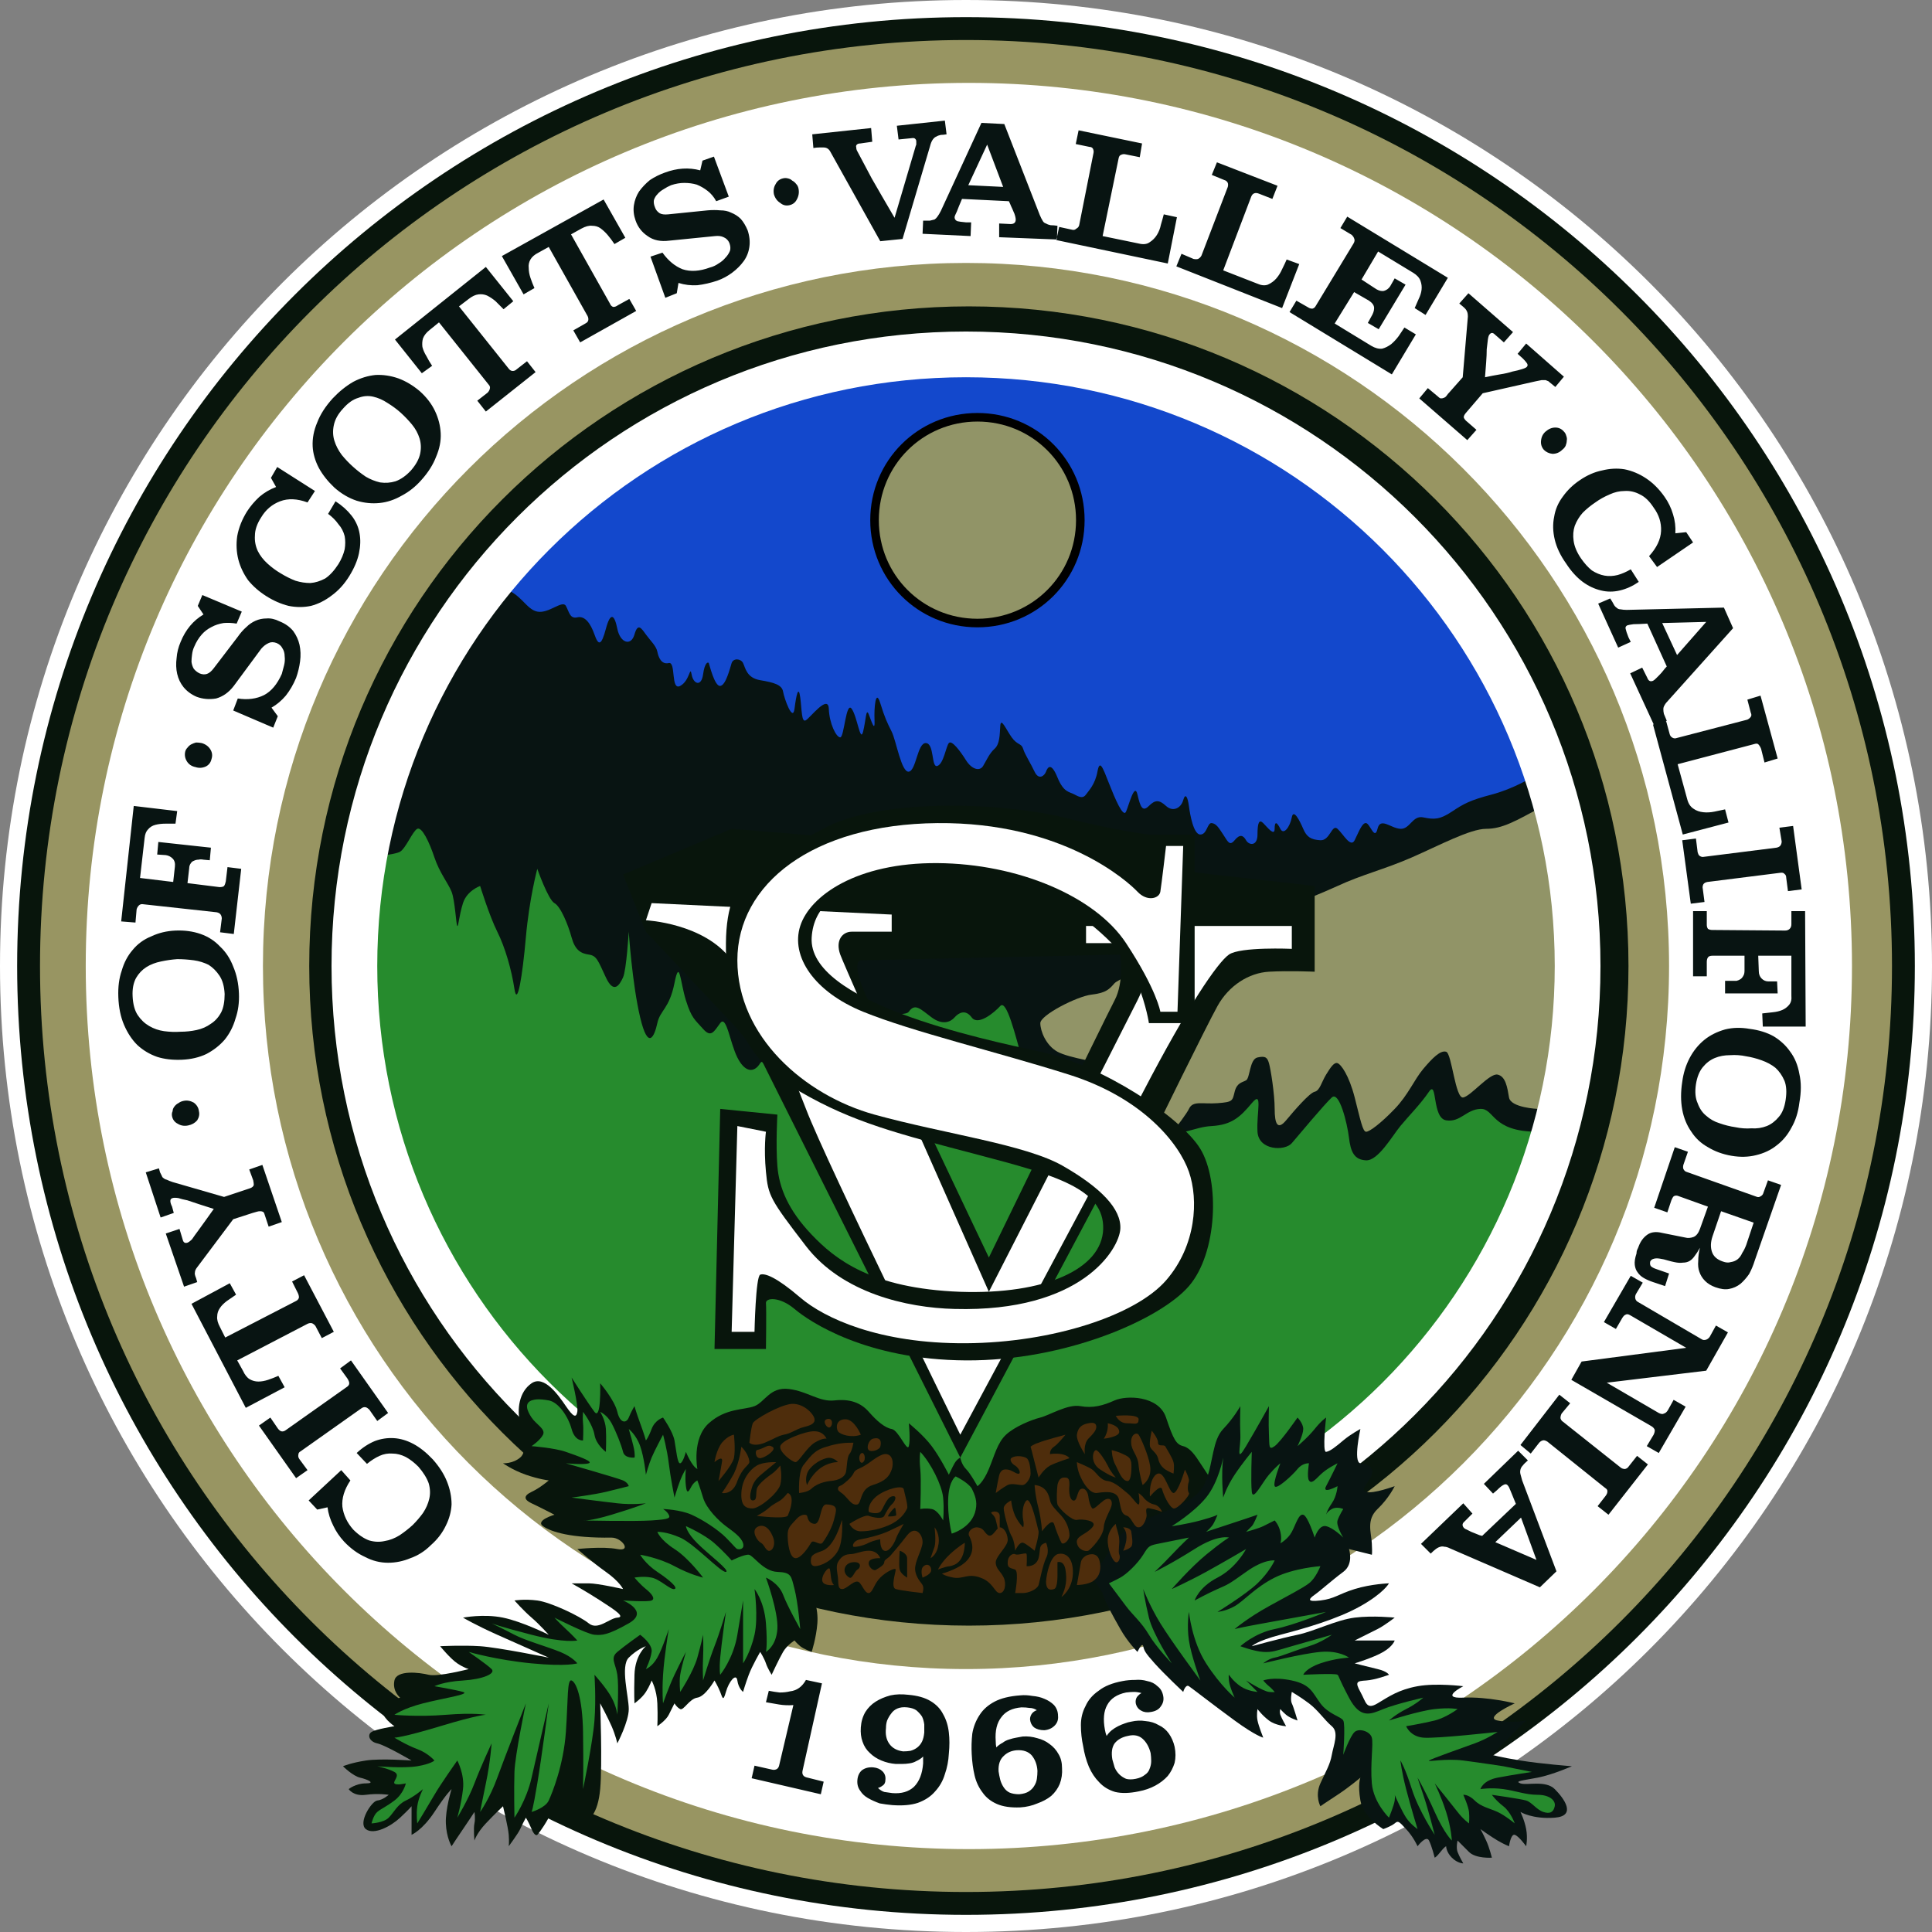
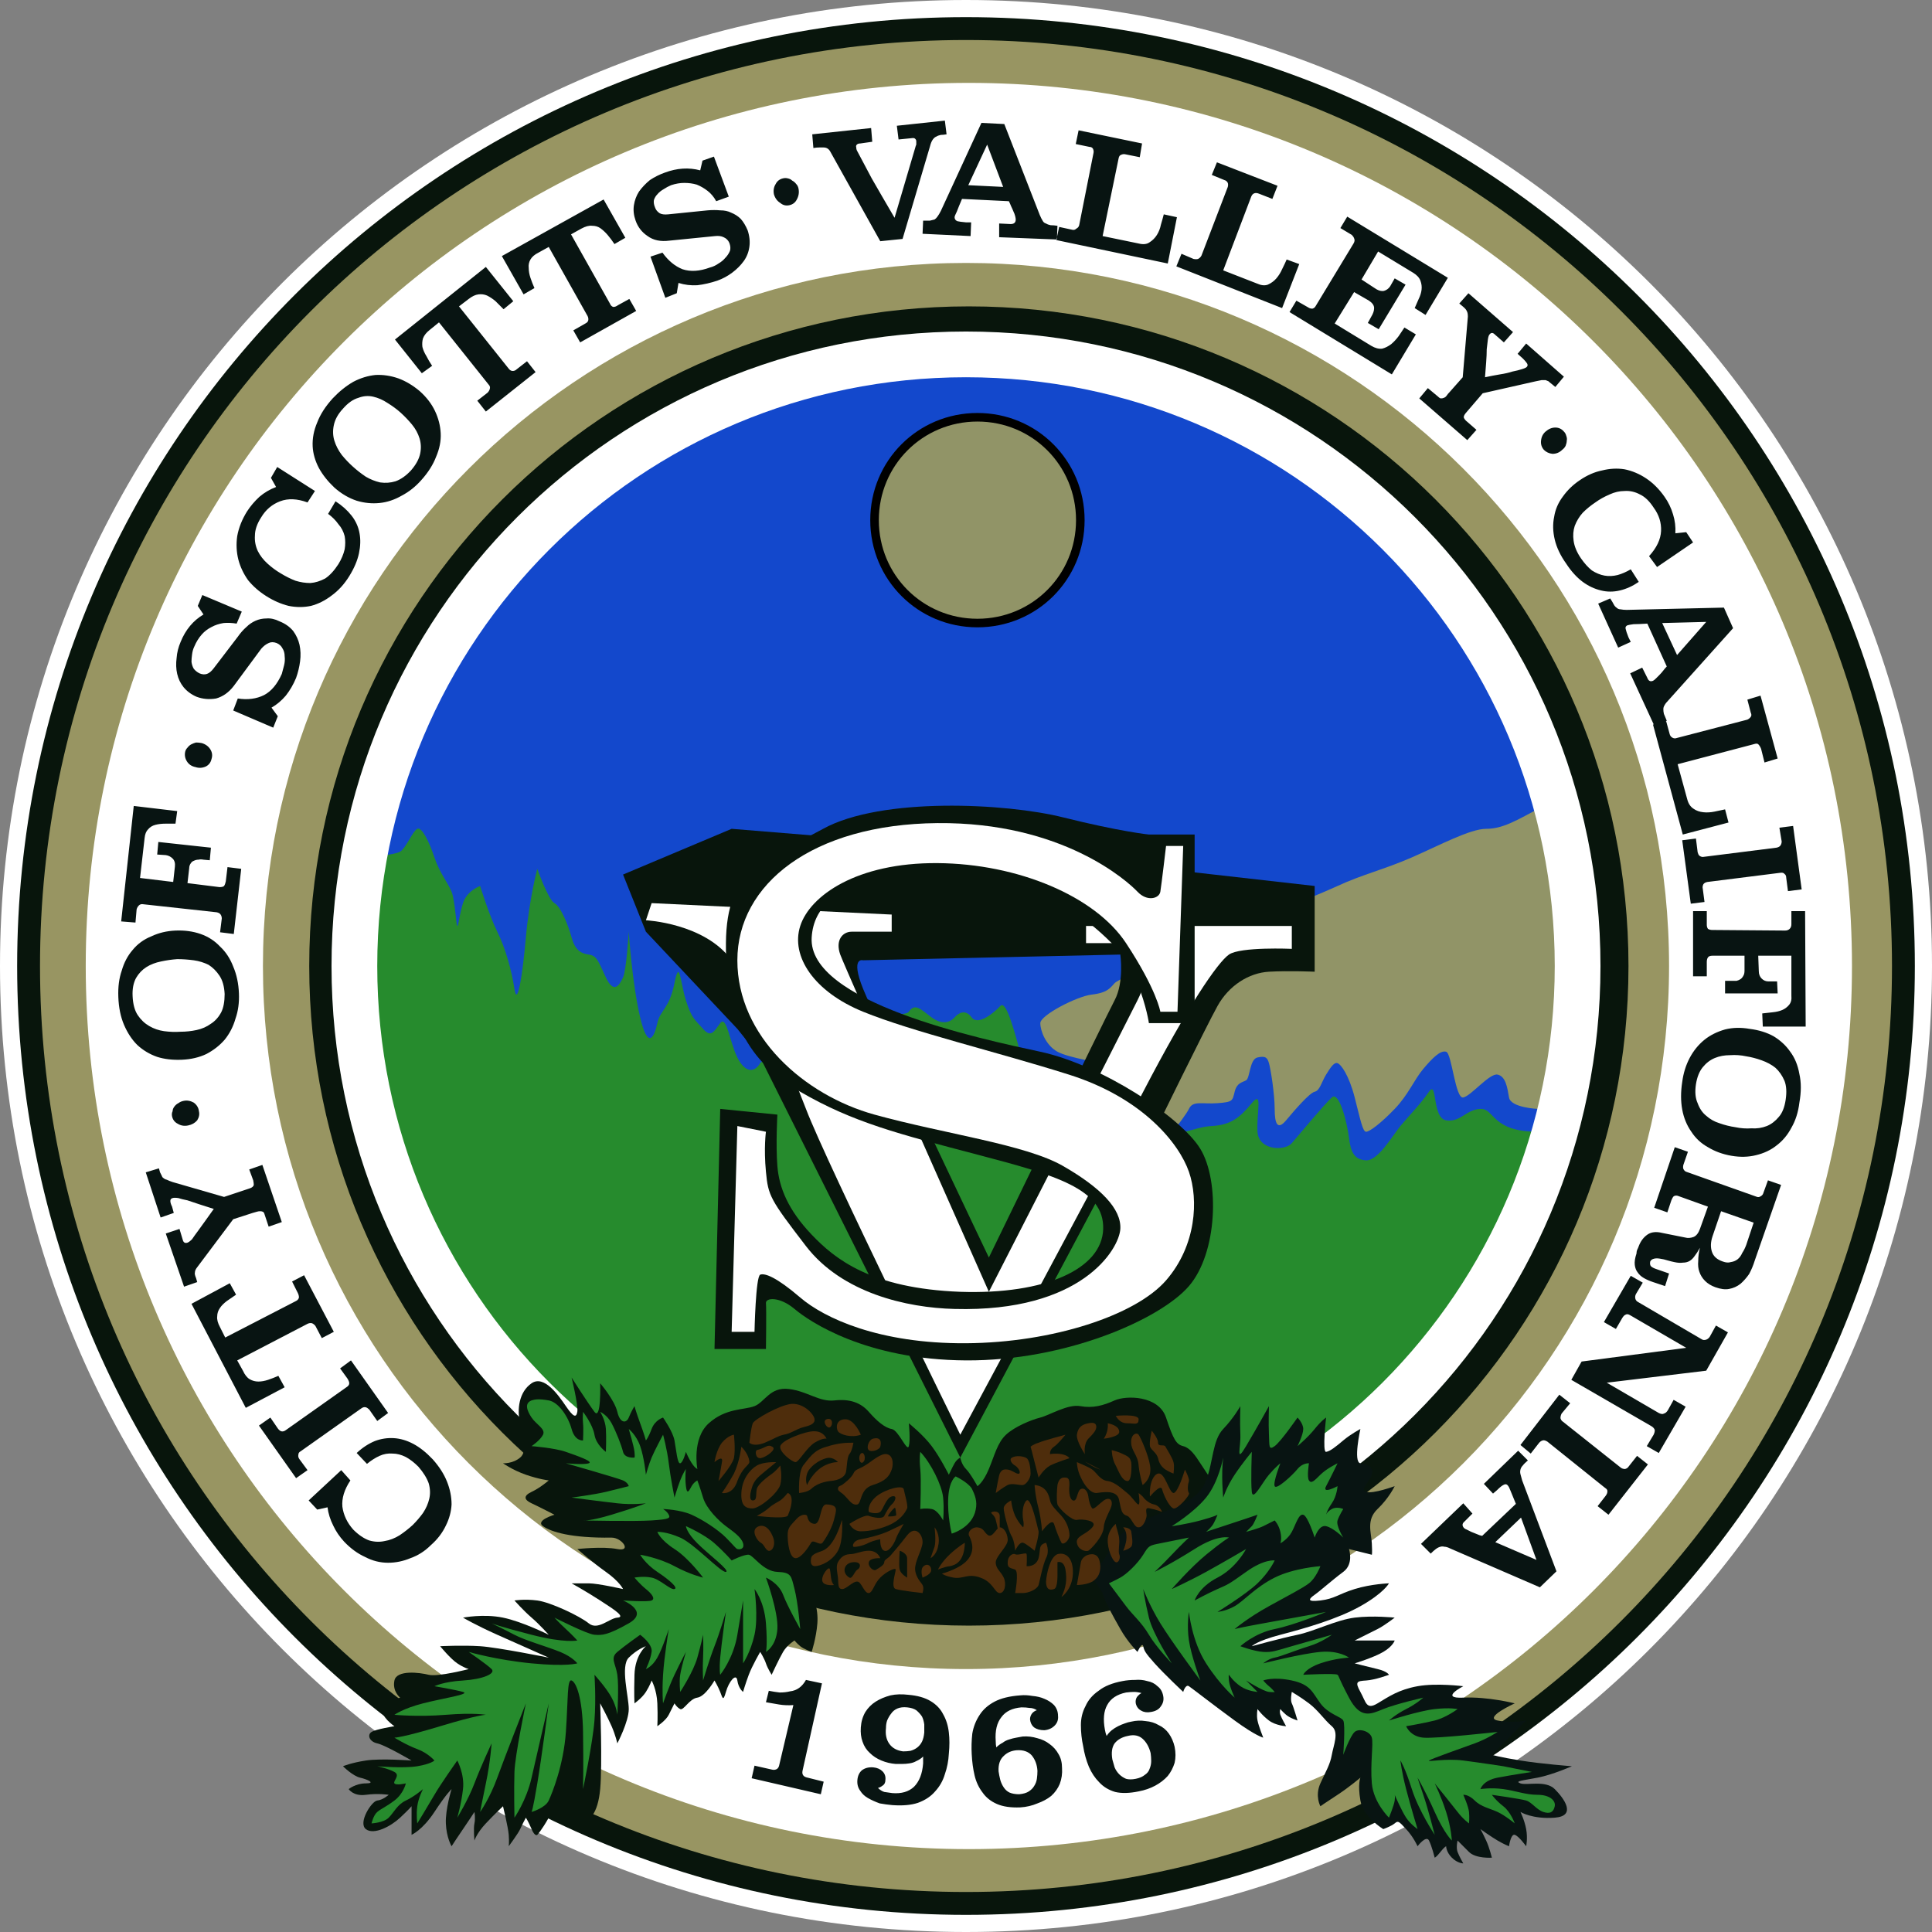
<svg xmlns="http://www.w3.org/2000/svg" width="600" height="600" version="1.2" viewBox="0 0 338 338">
  <rect x="0" y="0" width="338" height="338" fill="#808080" stroke="none" />
  <style>.s1{fill:#081412}.s3{fill:#268b2d}.s4{fill:#fff}.s5{fill:#08150c}.s8{fill:#4e2d0c}</style>
  <g id="Folder 4">
    <path id="Shape 2" d="M168 275c-58.6 0-106-47.4-106-106S109.4 63 168 63s106 47.4 106 106-47.4 106-106 106z" style="fill:#1348cc" />
-     <path id="Shape 3" d="M88 103c3.1.7 4 3.6 6 4 2 .4 4.4-2.1 5-1 .6 1.1.7 2.3 2 2 1.3-.3 2.3 1 3 3 .7 2 1.2 2 2-1s1.5-2.5 2 0 2.4 3.1 3 1c.6-2.1 1.2-1.1 2 0s1.8 2 2 3c.2 1 .7 2.3 2 2 1.3-.3.3 4.9 2 4 1.7-.9 1.7-3.7 2-2 .3 1.7 1.7 2.2 2 0 .3-2.2.9-2.2 1-2 .1.2 1 4.1 2 4 1-.1 1.7-3.1 2-4 .3-.9 1.6-.8 2 0 .4.8.6 2.6 3 3 2.4.4 3.8.8 4 2 .2 1.2 1.7 5.4 2 3 .3-2.4.7-4.2 1-2 .3 2.2.2 4.5 1 4s3.9-4.6 4-2c.1 2.6 1.3 5 2 5s1-6.4 2-5c1 1.4 1.5 6 2 4s.5-4.3 1-3c.5 1.3 1.1 3.2 1 1-.1-2.2.2-5.6 1-3 .8 2.6 1.2 3.4 2 5s1.7 7.2 3 7c1.3-.2 1.5-5.1 3-5 1.5.1.9 4.4 2 4 1.1-.4 1.5-3.4 2-4 .5-.6 2 1.4 3 3s2.4 2 3 1c.6-1 1.1-2.2 2-3 .9-.8.9-2.4 1-4 .1-1.6 1 .6 2 2s1.7 1 2 2c.3 1 1.3 2.5 2 4s1.7.8 2 0c.3-.8.9-1.7 2 1s2.1 2.5 3 3c.9.5 1.5.7 2 0s1.6-1.8 2-4c.4-2.2.9-.8 2 2s2.5 6.1 3 5c.5-1.1 1.5-5.2 2-3s.9 3.1 2 2 1.8-1.1 3 0 2.6.4 3-1c.4-1.4.8-.5 1 1 .2 1.5.8 5 2 5s1.2-2.1 2-2c.8.1 1.2.8 2 2s1.1 2.1 2 1c.9-1.1 1.5-.9 2 0s2 1.1 2-1 .3-2.7 1-2c.7.7 2 2.4 2 1s.4-1.2 1 0 1.7-.4 2-2c.3-1.6 1.4.6 2 2 .6 1.4 1.3 1.9 3 2 1.7.1 2-2.9 3-2 1 .9 2.3 3.4 3 2 .7-1.4 1.3-3.1 2-3 .7.1 1.5 3.1 2 1s2.3-.1 4 0c1.7.1 2.1-2.4 4-2 1.9.4 2.9.4 5-1s3.2-2 7-3 7-3 7-3 82.2 141.9-95 154C-4.2 302.1 51.2 95 88 103z" class="s1" />
    <path id="Shape 6" d="M284 176c.8 21.1-15 18-15 18s-4.7-.2-5-2c-.3-1.8-.6-3.7-2-4-1.4-.3-4.6 3.7-6 4-1.4.3-2-7.7-3-8-1-.3-2.4 1.1-4 3s-2.6 4.5-5 7-4.4 4-5 4c-.6 0-1-2.1-2-6s-2.4-5.8-3-6c-.6-.2-1.2.7-2 2s-1.1 2.8-2 3c-.9.2-3.5 3.2-5 5-1.5 1.8-2 .6-2-2s-.7-7-1-8c-.3-1-.6-1.3-2-1-1.4.3-1.3 3.6-2 4-.7.4-1.6.4-2 2-.4 1.6-.3 1.8-3 2-2.7.2-4.3-.5-5 1-.7 1.5-6 8-6 8l-8-8-1-8s-6-.9-8-2-3-3.6-3-5 6.4-4.7 9-5c2.6-.3 3.1-1 4-2 .9-1 17-8 17-8s17.7-7 22-9c4.3-2 8.2-2.9 13-5 4.8-2.1 10.2-5 13-5 2.8 0 5.1-1.3 10-4s13.2 13.9 14 35z" style="fill:#919467" />
    <path id="Shape 5" d="M293 233c-6.3 42.9-60 67.1-123 73-63 5.9-107.9-53.4-121-91-13.1-37.6 15-65 15-65s5-.4 6-1 2.2-3.6 3-4c.8-.4 2.1 2.3 3 5 .9 2.7 2.4 4.5 3 6 .6 1.5.8 5.8 1 6 .2.2.3-1.8 1-4s3-3 3-3 1.6 5.2 3 8 2.5 6.7 3 10 1.4-2.2 2-9c.6-6.8 2-12 2-12s1.9 5.4 3 6c1.1.6 2.4 3.8 3 6 .6 2.2 1.6 2.8 3 3 1.4.2 1.6 1 3 4s2.4 1.3 3 0c.6-1.3 1-8 1-8s.6 9.1 2 15 2.5 3.3 3 1 2.1-2.5 3-7c.9-4.5 1-.2 2 3s1.6 3.4 3 5 1.9.5 3-1 1.7 3.4 3 6 2.9 2.8 4 1c1.1-1.8 5.4 7.1 12 15s-2.3-9.7-2-18c.3-8.3 14.9-4.4 16-6 1.1-1.6 2.1-.4 4 1s3.3.8 4 0c.7-.8 1.9-1.5 3 0s3.9-.8 5-2 2.6 4.9 4 10 9.3 13.2 19 13c9.7-.2 10.5-1.8 14-2 3.5-.2 5-1.6 7-4s.8 1.7 1 5c.2 3.3 4.8 3.4 6 2 1.2-1.4 5.7-6.8 7-8 1.3-1.2 2.7 4.5 3 7 .3 2.5.9 3.9 3 4 2.1.1 4.6-4.3 6-6 1.4-1.7 3.5-3.8 5-6s.5 4.6 3 5c2.5.4 3.5-1.9 6-2 2.5-.1 1.9 4 10 4s30.3-7.9 24 35z" class="s3" />
    <path id="Shape 1 copy 3" fill-rule="evenodd" d="M169 338C75.5 338 0 262.5 0 169S75.5 0 169 0s169 75.5 169 169-75.5 169-169 169zm103-169c0-57-46-103-103-103S66 112 66 169s46 103 103 103 103-46 103-103z" class="s4" />
    <path id="Shape 12" d="M122 257s-1-5.3 2-8 6.2-2.3 8-3c1.8-.7 2.7-3.4 6-3 3.3.4 5.3 2.3 8 2 2.7-.3 4.6.4 6 2 1.4 1.6 2.8 2.8 4 3 1.2.2 2.7 4.1 3 3 .3-1.1 0-4 0-4s2.5 2 4 4 3 5 3 5 .6-1.3 1-2 1-1 1-1 .2 1.2 1 2 2 3 2 3 1-.6 2-3 1.5-4.6 3-6c1.5-1.4 4.4-2.6 6-3 1.6-.4 4.8-2.4 7-2 2.2.4 4-.1 6-1s7.7-.9 9 3c1.3 3.9 1.8 4.7 3 5 1.2.3 2.1 1.6 3 3 .9 1.4 2 3 2 3s-1.3 2.4-3 4-2.9 2.6-4 3c-1.1.4-2.7 1.3-4 3-1.3 1.7-4.6 5.3-6 6-1.4.7-1.5.8-2 3s-1 6-1 6-14.8 5.6-29 4c-14.2-1.6-25.7.9-33-9-7.3-9.9-8-22-8-22z" class="s5" />
    <path id="Shape 1" fill-rule="evenodd" d="M169 335C77.2 335 3 260.8 3 169S77.2 3 169 3s166 74.2 166 166-74.2 166-166 166zm111-166c0-61.4-49.6-111-111-111S58 107.6 58 169s49.6 111 111 111 111-49.6 111-111z" class="s5" />
    <path id="Shape 1 copy" fill-rule="evenodd" d="M169 331C79.4 331 7 258.6 7 169S79.4 7 169 7s162 72.4 162 162-72.4 162-162 162zm115.9-162c0-63.8-51.6-115.4-115.4-115.4-63.8 0-115.4 51.6-115.4 115.4 0 63.8 51.6 115.4 115.4 115.4 63.8 0 115.4-51.6 115.4-115.4z" style="fill:#989562" />
    <path id="Shape 1 copy 2" fill-rule="evenodd" d="M169.5 323.5C84.1 323.5 15 254.4 15 169S84.1 14.5 169.5 14.5 324 83.6 324 169s-69.1 154.5-154.5 154.5zM292 169c0-68-55-123-123-123S46 101 46 169s55 123 123 123 123-55 123-123z" class="s4" />
    <path id="Shape 4" d="M171 109c-10 0-18-8-18-18s8-18 18-18 18 8 18 18-8 18-18 18z" style="fill:#919467;stroke:#000;stroke-width:1.5" />
    <g id="Folder 3">
      <path id="Shape 13" d="M211 259c1.3-3.4 1.1-7 3-9s3-4 3-4-.1 2.8 0 5-.9 5.2 1 2 4-7 4-7-.1 3.1 0 5-.1 2.8 1 2c1.1-.8 4-5 4-5s1 1 1 2-1 3-1 3 1.8-1.5 3-3 2-2 2-2-.7 6.1 0 6c.7-.1 1.7-.9 3-2s3-2 3-2-1.3 5.8 0 6c1.3.2 2.4.7 2 2-.4 1.3-2.2 2.6-1 3 1.2.4 5-1 5-1s-1 2.1-3 4-1.1 4.1-1 6c.1 1.9 0 2 0 2l-4-1s.9 2.6-1 4-4 3.3-5 4c-1 .7-1.5 1.3 1 1 2.5-.3 3.1-1.1 6-2 2.9-.9 6-1 6-1s-.9 1.7-5 4-9.8 3.9-14 5c-4.2 1.1-5 2-5 2s5.1-1.4 8-2c2.9-.6 6.8-2.6 10-3 3.2-.4 7 0 7 0s-1.8 1.4-3 2l-4 2h7s-.3 1-2 2-5 2-5 2 2.3.6 4 1c1.7.4 2 1 2 1s-2.4.9-4 1c-1.6.1-2 .2-1 2s1 3.2 3 2c2-1.2 3.7-2.4 7-3 3.3-.6 8 0 8 0s-4.3 2.2 0 2c4.3-.2 9 1 9 1s-5.5 2.5-3 3 5 0 5 0l-4 4-2 2s1.3.4 5 1 9 1 9 1-3.4 1.5-6 2-4.1.6-3 1c1.1.4 4.4-.6 6 1 1.6 1.6 3.9 4.7 0 5-3.9.3-6-1-6-1s.7 1.4 1 3c.3 1.6 0 3 0 3s-1.3-1.8-2-2c-.7-.2-1 2-1 2s-.8-.3-2-1-3-2-3-2 .4.7 1 2 1 3 1 3-2.8.2-4-1l-2-2s-.3 1.2 0 2 1 2 1 2-1 0-2-1-1-2-1-2-.3.1-1 1-1 1-1 1-.5-2-1-3-2 1-2 1-.7-1.6-2-3-1.4-1.5-2-1c-.6.5-2 1-2 1s-3.5-2.1-4-5 0-4 0-4-2 1.7-4 3-3 2-3 2-1-1.8 0-4 1.7-3.3 2-5c.3-1.7 1.3-3.9 0-5s-2.4-2.8-4-4c-1.6-1.2-3-2-3-2s-.3 1.4 0 2c.3.6 1 3 1 3s-1.3-.4-2-1-1-1-1-1-.2.4 0 1 1 2 1 2-1.8-.1-3-1-2-2-2-2-.2 1 0 2 1 3 1 3-1.3-.3-5-3-7.4-5.6-8-6c-.6-.4-1 1-1 1s-3.3-3.1-5-5c-1.7-1.9-1.8-2.2-2-3-.2-.8-1 1-1 1s-1.7-1.7-3-4-2.7-4.8-3-6c-.3-1.2-3.4-3.6-1-5s1.4-5.2 8-8 9.7-3.6 11-7z" class="s1" />
      <path id="Shape 11" d="M95 267c-1.4-1 2-2 2-2s-2.7-1.4-4-2c-1.3-.6-1.5-1.3 0-2s3-2 3-2-1.7-.2-4-1-4-2-4-2 1.7.1 3-1 .6-3.6 0-6-.2-5.5 2-7 4.7 2.1 6 4c1.3 1.9 1.8 2.1 2 1 .2-1.1-1-6-1-6s2.8 4.4 4 6c1.2 1.6 1-5 1-5s2.5 2.9 3 5 1.6 2 2 1c.4-1 1-2 1-2s.3 1.1 1 3 1 3 1 3 .4-.4 1-2 2-2 2-2 1.7 2.4 2 4c.3 1.6.5 4.1 1 4 .5-.1 1-2 1-2s1 2.5 2 3 1.7 1 3 4 1.9 4 3 5 1.6 1.3 3 4 5.6 3.8 7 4c1.4.2 1.7 1.2 3 3s2.2 4.4 2 7c-.2 2.6-1 5-1 5s-1.4-.5-2-1c-.6-.5-1-1-1-1s-1.3.8-2 2-2 4-2 4-.7-1.1-1-2c-.3-.9-1-2-1-2s-1.4 2.4-2 4c-.6 1.6-1 3-1 3s-.8-.6-1-2c-.2-1.4-1.5.2-2 2s-.6 1-1 0-1-2-1-2-1.6 2.8-3 3c-1.4.2-2.4 2.3-3 2-.6-.3-1-1-1-1l-1 2c-.5 1-2 2-2 2s.1-1.6 0-4-1-4-1-4-.3.9-1 2-2 2-2 2-.1-1.5 0-5 2-5 2-5-1.5.5-3 2 0 6.8 0 9-2 6-2 6-.3-1.4-1-3-2-4-2-4 .4 10.7 0 15c-.4 4.3-1.9 6-4 6s-3.7-3.3-5-1c-1.3 2.3-2 3-2 3s-.4.4-1-1-1-2-1-2-.7 1.3-1 2c-.3.7-2 3-2 3s.1-.7 0-2-1-5-1-5-1.4 1.3-3 3-2 3-2 3-.2-2.1 0-3c.2-.9 0-2 0-2s-1.3 2-2 3-2 3-2 3-.9-1.5-1-4c-.1-2.5 1-6 1-6s-.9.8-3 4-4 4-4 4v-5s-.4.5-2 2-4.6 3.1-6 2c-1.4-1.1 1-4.9 2-5 1-.1 2-1 2-1s-1.8-.3-4 0-3-1-3-1 1.2-1 3-1 .3-.7-1-1c-1.3-.3-3-2-3-2s1.4-.6 4-1 8 0 8 0-4.6-2.7-6-3c-1.4-.3-1.8-1.5-1-2s4-1 4-1-2.5-1.7-2-3 3-2 3-2-1.4-1.1-1-3c.4-1.9 4.4-1.4 6-1 1.6.4 7-1 7-1s-.8-.2-2-1-3-3-3-3 3.9-.2 7 0 12 2 12 2-5.2-2.3-9-4c-3.8-1.7-6-3-6-3s3.6-.7 7 0 8 3 8 3-1.6-1.8-3-3-3-3-3-3 1.7-.3 4 0 7.4 2.7 9 4c1.6 1.3 3.6-.9 5-1 1.4-.1-.2-1.2-3-3s-5-3-5-3h3c1.6 0 6 1 6 1s-.6-1.3-3-3-5-4-5-4 4.4-.5 7 0c2.6.5.8-2-1-2-7.1.1-10.6-1-12-2z" class="s5" />
      <path id="Shape 46" d="M166.5 268.3s-.8-3.1-.6-6.4c.2-3 1.3-3.6 1.3-3.6s2.1 1 2.8 2.1c.6 1.2 1 2.3.7 3.7-.6 3.2-4.2 4.2-4.2 4.2z" class="s3" />
      <path id="Shape 45" d="M165 262c.2 2.1 0 4 0 4s-.9-1.8-2-2c-1.1-.2-2 0-2 0s.2-5.1 0-7c-.2-1.9 0-3 0-3 1.9 2 3.8 5.9 4 8z" class="s3" />
      <g id="Folder 1">
        <path id="Shape 44" d="M205.3 261.2c.8 0 2-4.1 2-4.1s.8 1.5.7 2c-.2.6-.3 1.7 0 2.1.3.3-2 2.9-2.7 2.7-.8-.3-1.8-2.5-2-3.4-.3-.9-2.1 1.3-2.1 1.3s-.1-.2 0-1.3c.1-1.2.6-2.5 1.4-2.7 1.2-.3 1.9 3.3 2.7 3.4z" class="s8" />
        <path id="Shape 43" d="M202.6 252.4c0 .8 1.1.2 1.3.7.2.4 1.2 1.9 1.4 2.7.2.7 0 2 0 2s-.8-.3-1.4-.7c-.6-.4-1.1-1-1.3-2-.3-1-1.1-1.3-1.4-2-.2-.8.3-2.8.3-2.8s1.1 1.3 1.1 2.1z" class="s8" />
        <path id="Shape 42" d="M199.9 259.8s-.5-1.5-.7-3.4c-.1-1.8-1.3-2.6-1.3-4-.1-1.4.9-1.9 1.3-1.4.4.6 1.7 3.5 2 5.4.4 2.3-1.3 3.4-1.3 3.4z" class="s8" />
        <path id="Shape 41" d="M196.5 254.4c1.1.5 1.2.7 1.4 1.4.1.6.1 3.5-.7 3.3-.9-.1-1.4-1.5-2-2.7-.7-1.2-.7-2.7-.7-2.7s1 .2 2 .7z" class="s8" />
-         <path id="Shape 40" d="M192.5 257.1c-1.9-1.2-1.3-3.5-.7-3.4.5.2 1.5 1.7 2 2.7.5 1.1 1.4 2.1 1.4 2.1s-.9-.2-2.7-1.4z" class="s8" />
+         <path id="Shape 40" d="M192.5 257.1s-.9-.2-2.7-1.4z" class="s8" />
        <path id="Shape 39" d="M193.8 249s1.9.3 2 1.4c.2 1-2.7 1.3-2.7 1.3.9-1.3.7-2.7.7-2.7z" class="s8" />
        <path id="Shape 38" d="M195.2 247.7s4-.4 4 .6c0 1.1-.7.7-2 .7s-1.8-1-2-1.3z" class="s8" />
        <path id="Shape 37" d="M196.5 267.2s1.2 0 1.4.7c.1.7.4 2.2 0 2.7-.5.5-1.4.7-1.4.7s1.3-2.7 0-4.1z" class="s8" />
        <path id="Shape 36" d="M195.8 269.3c.1.7-.2 2.1 0 2.6.3.6-.1 1.6-.6 1.4-.6-.2-1.5-2.4-1.4-4 .1-1.7 1.4-2.7 1.4-2.7.1.8.6 1.9.6 2.7z" class="s8" />
        <path id="Shape 35" d="M191.1 257.1c.7.5 1.4 1.9 2.7 2 1.3.2 2.5 1.4 3.4 2.1.9.7 1.7 2.1 2 2 .3-.1 0-2 0-2s.4.3.7.6c.2.3 1 1.2 2 1.4 1 .2 1.4 1.3 1.4 1.3s-1-.4-2.1-.6c-1-.3-.6.6-.6 1.3-.1.7-.6 2-1.4 2-.8.1-1.2-1.7-2-2-.9-.3-1-.7-1.4-2.7-.3-2-3-1.4-4-1.3-1.1 0-2.1-1.4-2.7-2.7-.7-1.4-.7-2.7-.7-2.7s2 .8 2.7 1.3z" class="s8" />
        <path id="Shape 34" d="M190.4 249c1-.2 1.4 0 1.4.7-.1.6-.4 1-1.4 2-.9 1-.6 2.7-.6 2.7s-1.5-2.2-1.4-3.4c.2-1.4 1-1.8 2-2z" class="s8" />
        <path id="Shape 33" d="M192.5 274c0 1.1-.3 2-1.4 2.7-1.1.6-2.7.6-2.7.6s.6-3.4.7-4c.1-.6.8-1.4 2-1.4 1.1.1 1.3 1 1.4 2.1z" class="s8" />
        <path id="Shape 32" d="M187.1 259.8c-.1.8-.1 2.4.6 2.7.8.3.7-1.7 1.4-2 .7-.3 1.2.5 1.3 1.3.1.9.4 1.8.7 2.1.3.2 1.2-.8 2-1.4.9-.6 1.5-.2 1.4.7-.1.9-1.3 2.5-1.4 4-.1 1.6-2.2 3.8-2.7 4.1-.4.2-1.8-.1-2-1.4-.2-1.2 1.6-1.4 2.7-2.7 1.1-1.2-1.9-1.5-2.7-1.3-.8.2-3.1-1.9-3.4-2.7-.2-.8-.1-2.5 0-3.4.2-.9.6-1.4 1.4-1.3.6 0 .7.5.7 1.3z" class="s8" />
        <path id="Shape 31" d="M183.7 262.5c.2.9 1 1.6 2 2.7s1.4 2.5 1.4 3.4c0 .9-1.1 1.8-1.4 1.3-.3-.5-1-2.3-1.3-3.3-.4-1.1-2.1 1.3-2.1 1.3s-.1-1.9-.6-4c-.6-2.2-.7-4.1-.7-4.1 2.1.2 2.5 1.8 2.7 2.7z" class="s8" />
        <path id="Shape 30" d="M186.4 274.6c-.3-1.7-1.4-1.3-1.4-1.3v1.3c0 .9.1 3.2-.6 3.4-.8.3-1.4 0-1.4-1.3.1-1.4.7-4.3 2-4.8 1.4-.4 2.8.6 2.7 3.4-.1 2.8-2 4.1-2 4.1.8-1.7 1-3 .7-4.8z" class="s8" />
        <path id="Shape 29" d="M183 269.9s.7 1.4 0 2.7c-.6 1.3-1.1 4-1.3 4.7-.3.8-1.8 1.4-2.7 1.4h-1.4s.7-3.7 0-4.1c-.7-.3-1.4-.2-1.3-1.3 0-1.1.9-1.6 1.3-1.4.4.3 2-.4 2 0 .1.5 0 2.1 0 2.1s1.6.2 2.1-1.4c.4-1.6-.1-2.3 1.3-2.7z" class="s8" />
        <path id="Shape 28" d="M179 269.9c-.7-.2-1.4 1.4-1.4 1.4s-.1-1.8-.7-2.7c-.5-.9-1.3-4-1.3-4.7 0-.8 1.3-1.4 1.3-1.4s.1 1.3.7 2.7c.7 1.4 1.4 2 1.4 2s.2-.3 0-1.3c-.2-1.1-.1-2.8.6-3.4.8-.6 1.9 4.7 2.1 5.4.1.7-.7 3.4-.7 3.4s-1.4-1.2-2-1.4z" class="s8" />
        <path id="Shape 27" d="M184.4 253.1c-.8.5-.7 1.3-.7 1.3s.9-.2 2 0 1.4.7 1.4.7-2.2.7-3.4 1.3c-1.2.7-2 2.1-2 2.1s-.4-1.5-.7-2.7c-.3-1.3-.7-2.7-.7-2.7s.4-.4 1.4-.7c.9-.4 4.7-1.4 4.7-1.4-.5.6-1.3 1.6-2 2.1z" class="s8" />
        <path id="Shape 26" d="M179.6 255.1c.5.3.7 1.8.7 2.7 0 .9-.8 1.9-1.3 2-.6.1-1.9-.4-2.7 0-.8.4-2.1 1.4-2.1 1.4s.5-2.9.7-3.4c.3-.6.6-.8 1.4-.7.8.1 1.6.9 2 .7.3-.2-.1-1-.7-1.4-.6-.3-1-1-.7-1.3.8-.6 2.3-.3 2.7 0z" class="s8" />
        <path id="Shape 25" d="M174.9 265.2v4.1s-.4-2.4-.7-3.4c-.2-1-1.2-1.2-.6-1.4.7-.2 1.3.1 1.3.7z" class="s8" />
        <path id="Shape 24" d="M172.9 268.6c.8.4 1.4-1.3 2-1.4.6 0 1.3.8 1.4 2.1.1 1.2-2 2.8-2.1 4 0 1.2.9 1.6 1.4 2.7.5 1.1.2 2.7-.7 2.7-.9 0-1.1-1.9-3.4-2.7-2.2-.8-3 .3-4.7 0-1.6-.3-2-.7-2-.7s3.5-.9 4.7-2.7c1.2-1.7.3-3.4 0-4-.2-.7.6-1.4 1.4-1.4 1.3.1 1.2.9 2 1.4z" class="s8" />
        <path id="Shape 23" d="M166.2 274c-1 .1-2.1.6-2.1.6s.5-1.2 2.1-2.7c1.5-1.4 2.6-2 2.6-2-.1 3.4-1.7 3.9-2.6 4.1z" class="s8" />
        <path id="Shape 22" d="M164.1 270.6c-.3 1.5-1.3 2-1.3 2s.3-.9.7-2c.3-1.1 0-3.4 0-3.4.5.6 1 1.9.6 3.4z" class="s8" />
        <path id="Shape 21" d="M162.9 274.8c-.1.7-1.5 1.2-1.5 1.2s-.5-1.5.2-2c.7-.6 1.4 0 1.3.8z" class="s8" />
        <path id="Shape 20" fill-rule="evenodd" d="M154 272.6s-1.8-.1-2 .7c-.2.8.9 1.7 1.3 1.3.5-.3 1.4-.8 1.4-1.3s.7-.6 1.3-1.4c.6-.7 1.3-1.5 2.7-3.3 1.5-1.9 2.8 0 2.7 1.3-.1 1.3-1.4 3.3-1.3 4.7.1 1.4 1.1 2.3 1.3 2.7.3.5 0 1.4 0 1.4s-3.7-.4-4.7-.7c-.9-.3 0-2.9 0-3.4 0-.4-1.6.3-2.7 1.4-1.1 1.1-1.3 2.6-2 2.7-.8.1-1.3-2-2-2-.8-.1-2 1.4-2.7 1.3-.8 0-.6-1.2-.7-2-.1-.8-.4-2 0-2.7.4-.7.9-1.3 2-1.4 1.2 0 2.1-.6 3.4-.6 1.6 0 2 1.3 2 1.3zm3.4-1.3s-.2 2.6 0 3.3c.2.8 1.3 1.4 1.3 1.4v-3.4c0-.7-.9-1.2-1.3-1.3zm-8.8 4.7c.5.3.9-1.1 1.4-1.4.5-.2.9-1.4-.7-1.3-1.7.1-2.1 1.9-.7 2.7z" class="s8" />
        <path id="Shape 19" d="M158.1 266.6s-1.1 1.8-1.4 2.7c-.3.8-1.2 2.3-2 2-.8-.3-.7-2-.7-2s-.9.1-2 .6c-1.1.6-2.5.8-2.7.7-.2-.1-.1-1.1 1.3-1.3 1.5-.3 3.2-.7 4.8-1.4 1.5-.7 2.7-1.3 2.7-1.3z" class="s8" />
        <path id="Shape 18" fill-rule="evenodd" d="M152 264.5s-.4-1.2 1.3-2.7c1.8-1.4 4.6-2 4.8-1.3.1.6.8 2.9.6 3.4-.2.4-.8 1.7-2.7 2.7-1.8.9-3.9 1.3-5.4 1.3-1.4 0-2-1.3-2-1.3s2.6-1.7 3.4-1.4c.8.3 2.4.6 2.7 0 .3-.6.8-1.5 1.3-2 .6-.5 1.1-1.7 0-1.4-1 .3-1.5 2.3-2 2.7-.5.4-1.6.2-2 0zm4.8.6s-.1-1.2-.2-1.3c-.1-.2-1.5 1.5-1.2 1.5.4 0 1.1 0 1.4-.2z" class="s8" />
        <path id="Shape 17" d="M145.9 277.3s-1.7.2-2-.6c-.4-.9 1.2-3 1.3-2.1.2 1 .1 2.1.7 2.7z" class="s8" />
        <path id="Shape 16" d="M141.9 272.6c.1-.5.5-.8 2-1.3 1.5-.6 2.4-2.7 2.7-3.4.3-.7.7-2 .7-2s.3 3.6-.7 5.4c-1 1.8-3 2.7-4.1 2.7-.7-.1-.7-.8-.6-1.4z" class="s8" />
        <path id="Shape 15" d="M145.9 265.9c-.4 1.6-1.6 3.5-2 4-.5.6-1.6-.7-2 0-.4.7-1.7 2.7-2.7 2.7-1.1 0-1.4-2.7-1.4-4 0-1.3.4-1.6 1.4-2.7.9-1.1 1.9-1 2-.7.1.3.2 1.3 1.3 1.4 1.2 0 .9-3.5 2.1-3.4 2.2.1 1.7 1 1.3 2.7z" class="s8" />
        <path id="Shape 14" d="M135.1 268.6c.8 1.6 0 2.9-.7 2.7-.6-.3-.7-1.1-1.3-1.4-.6-.3-1.7-2-.7-2.7.9-.6 2-.2 2.7 1.4z" class="s8" />
        <path d="M156 257.1c-.4 1.1-1 2-3.3 2.7-2.3.7-1.9 3.1-2.7 3.4-.9.2-1.4-.7-2.1-1.4-.6-.7-1.3-.9-1.3-1.3 0-.5.3-.5.7-.7.3-.2 1.6-1.2 2-2 .3-.8 1.1-.8 2-1.4.9-.5 2.3-1.8 3.4-2 1.5-.2 1.7 1.6 1.3 2.7zM132.4 265.2s1.2-.6 2-1.3c.9-.8 1.5-1 2.1-1.4.6-.4 1.3-1.3 1.3-1.3s.7.1.7 1.3-.7 2.7-.7 2.7c-.7.6-5.4 0-5.4 0zM150.6 254.3c-.6.7-.1 2 .4 1.5.6-.5.2-2-.4-1.5z" class="s8" />
        <path id="Shape 10" d="M154 253.1c-.2.6-1.6 1-2 .6-.5-.4 0-1.8.7-2 1.5-.4 1.5.7 1.3 1.4z" class="s8" />
        <path id="Shape 9" fill-rule="evenodd" d="M149.3 252.4s-.2 1.4-.7 2c-.5.6-.4 2.9-.7 3.4-.2.5-1 1.2-2.7 1.3-1.6.2-2.7.8-3.3 1.4-.7.6-2.1.7-2.1.7s-.2-3.5.7-4.8c1-1.2 1.8-2.7 4.1-3.3 2.2-.7 3.6-.7 4.7-.7zm-6.1 4.7c1.7-1.4 3.4-1.3 3.4-1.3s-.8-1-2-.7c-1.3.3-3 1.5-3.4 2.7-.4 1.2 0 2 0 2s.6-1.5 2-2.7z" class="s8" />
        <path id="Shape 8" d="M144.6 248.3c-.8.3.1 1.7.6 1.4.6-.4.5-1.8-.6-1.4z" class="s8" />
        <path id="Shape 7" d="M146.6 250.4c-.4-.7-.3-2.1 1.3-2.1s2.7 2.7 2.7 2.7c-1.6.6-3.6 0-4-.6z" class="s8" />
        <path d="M144.6 251.7s-.6-.2-2.1.7c-1.4.9-2.7 3.3-3.3 3.4-.6 0-2.8-1.7-2.7-2.7 0-1.1 4.6-2.8 6-2.7 1.6 0 2.1 1.3 2.1 1.3zM142.5 248.3c.1.8-.8 1.1-2 1.4-1.2.3-2.1 1.1-3.4 1.3-1.2.3-1.4.6-3.3 1.4-2 .8-2.7 0-2.7 0s.3-2.7.6-3.4c.3-.7 4.7-3.2 6.8-3.4 2.3-.1 4 2 4 2.7zM135.1 253.1c.9.4-1 1.8-2 2-1 .1-1-1.3-.7-1.4 1.6-.4 1.9-1.1 2.7-.6zM131.7 259.8c-.5 1.4-.7 2.7 0 2.7.8 0 .5-1.1.7-2 .2-.9 2-2.2 2.7-2.7.7-.5 1.4-1.4 1.4-1.4s.4 1.9 0 3.4c-.5 1.5-3.5 4-4.8 4.1-1.2 0-2.1-.4-2-2.7.1-2.4 1.5-4.1 2.7-4.8 1.2-.7 3.4-.6 3.4-.6-3 2.5-3.5 2.7-4.1 4zM131.1 255.8c-.1.6-1.2.9-2.1 3.3-.8 2.5-2.7 2.1-2.7 2.1s1-1.4 2.1-3.4c1-2.1 1.3-4.7 1.3-4.7.9.9 1.4 2 1.4 2.7zM128.4 255.1c-.4 1.4-2.7 4-2.7 4s.4-2 .6-3.3c.3-1.4-1.3 0-1.3 0s.3-2.1 1.3-3.4c1.1-1.3 2.1-1.4 2.1-1.4s.3 2.6 0 4.1z" class="s8" />
      </g>
      <path d="M211 272c-2.8 2.3-6 6-6 6s2.9-1.3 6-3 7-4 7-4-1.7 3.3-5 5c-3.3 1.7-4 4-4 4s2.2-1.2 4-2c1.8-.8 1.8-.7 5-3s5-2 5-2-.9 2-3 4-7 5-7 5 1.4-.1 3-1 3.6-3.3 7-5c3.4-1.7 8-2 8-2s-.8 2.1-2 3c-1.2.9-3.2 1.9-7 4s-6 4-6 4 1.1-.3 5-1 11-2 11-2-5.5 2.3-9 3c-3.5.7-6 3-6 3s2.4.9 4 1c1.6.1 2.2-.2 5-1l7-2s-1.7 1.3-4 2-4.9 1.8-6 2c-1.1.2-2 1-2 1s6.7-1.7 10-2c3.3-.3 5 1 5 1s-2.4.1-5 1-3 2-3 2 5.7-.3 6 0c.3.3 0 .2 2 4s3.8 2.9 6 2c2.2-.9 7-2 7-2s-1.2 1.1-3 2c-1.8.9-3 2-3 2s5.3-1.7 8-2c2.7-.3 4 0 4 0s-2 1.5-4 2-5 1-5 1 .7 1.8 3 2c2.3.2 13-1 13-1s-1.8 1.2-4 2-7.6 2.7-8 3c-.4.3 2.9-.4 6 0s7 1 7 1l5 1s-3.4.5-6 1-3 2-3 2 1.8-.3 4 0 3.9 1 6 1 3.2 1 3 2c-.2 1-.8 1.4-2 1-1.2-.4-2-1.7-3-2-1-.3-6-1-6-1s.7 1 2 2 2 3 2 3-1.7-1.4-3-2c-1.3-.6-2.9-.9-4-2s-2-1-2-1 .9 2 1 3c.1 1 0 2 0 2s-1-.7-2-2-4-5-4-5 1.1 2.2 2 5c.9 2.8 1 5 1 5s-1.3-1.2-3-5-3-6-3-6 .2.7 1 3 2 7 2 7-2.8-4.2-4-8c-1.2-3.8-2-5-2-5s.2 1.9 1 5 2 7 2 7-1.2-.8-2-2-2-4-2-4 .1.2 0 1-1 3-1 3-2.7-2.6-3-6c-.3-3.4.3-6.9 0-8-.3-1.1-2.2-1.7-3-1-.8.7-2 4-2 4s.4-5.3 0-6c-.4-.7-2.6-1.1-4-3s-1.7-3.3-5-4c-3.3-.7-5 0-5 0s.6.7 1 1c.4.3 1 1 1 1s0 .1-1 0-4-2-4-2l1 1 1 1s-1.7-.1-3-1-2-2-2-2-.1-.1 0 1 1 3 1 3-2.5-2.1-5-6-3-9-3-9-.4 2.3 0 5 2 7 2 7-5.1-6.9-7-10c-1.9-3.1-3-6-3-6s.3 2.1 1 5 4 8 4 8-2.7-2.8-4-5c-1.3-2.2-2.8-3.4-4-5l-3-4s.9-.4 2-1 3-2.4 4-4 1-1.6 3-2l5-1s-1.3 1.2-3 3-3 3-3 3 2.9-1.4 7-4 6-2 6-2-1.2.7-4 3zM214 262s.6-1.9 2-4 3-4 3-4-.2 5.3 0 7c.2 1.7 1.8-1.6 3-3s2-2 2-2-1.3 3.3-1 4c.3.7 3.1-1.9 4-3 .9-1.1 2-1 2-1s-.4 2.4 0 3c.4.6.9.1 2-1s3-2 3-2-1.2 2.5-2 4 2 0 2 0-.1 1.7-1 3-1 2-1 2 .1-.5 1-1 2 0 2 0-.7 1.1-1 2c-.3.9 1 3 1 3s-1.7-1.7-3-2c-1.3-.3-2 2-2 2s-1.2-3.8-2-4c-.8-.2-1.3 1.7-2 3s-2 2-2 2 .3-.7 0-2-1-2-1-2l-2 1c-.8.4-3 1-3 1l1-1c.4-.4 1-2 1-2s-3.5 1.2-6 2-3 1-3 1 .5-.4 1-1 1-2 1-2-.4.3-3 1-5 1-5 1 3.8-2.3 6-5 3-7 3-7c-.4 3 0 7 0 7zM96 245c1.7.3 3.4 2.8 4 5 .6 2.2 2 2 2 2s.1-2.1 0-3c-.1-.9 0-2 0-2s1.7 2.2 2 4c.3 1.8 2 3 2 3s.1-2.4 0-4-1-3-1-3 1.2.5 2 2 1.7 3.8 2 5c.3 1.2 2 1 2 1s.1 0 0-1-1-4-1-4 1.3 1 2 3 1 5 1 5 .5-1.8 1-3 2-4 2-4 .7 2.5 1 5c.3 2.5 1 6 1 6s.5-1.7 1-3 1-2 1-2-.2 1.3 0 3 .6.7 1 0 1-1 1-1 .4 1 1 3 2.8 4.1 4 5c1.2.9 2.7 1.9 3 3 .3 1.1-.7 1.1-1 1-.3-.1-.6-.6-2-2s-4-3.1-6-4c-2-.9-5-1-5-1s.7.4 1 1c.3.6.1.8-3 1-3.1.2-12 0-12 0s1 .2 5-1 6-2 6-2-2.3.3-5 0-8-1-8-1 3.9-.5 6-1 4-1 4-1-.1-.6-1-1-10-3-10-3 3.1.3 4 0c.9-.3-2-1.3-4-2s-6-1-6-1 1.5-1 2-2-1.2-1.8-2-3-1.3-2.5 0-3c.6-.2 1.3-.3 3 0z" class="s3" />
      <path d="M93 286c5.8 1.5 8 1 8 1s-.8-.9-2-2-2-2-2-2 5.7 2.9 7 3c1.3.1 2.3.1 6-2s-1-4-1-4 4.3.3 5 0c.7-.3 0-1.2-1-2s-2-2-2-2 1.5-.3 3 0 3.3 2.2 4 2c.7-.2-.9-1.6-3-3s-3-3-3-3 3.2.5 6 2 5 2 5 2-2.5-3.4-5-5-3-3-3-3 1.5-.1 4 1 7.2 6.2 8 6c.8-.2-3.1-3.1-5-5s-2-3-2-3 3.2 1.4 5 3c1.8 1.6 3 3 3 3s2.2-1.1 3-1c.8.1 2.5 2.9 5 3 2.5.1 2.4.7 3 3 .6 2.3 1 7 1 7s-2.2-3.9-3-6c-.8-2.1-3-3-3-3s2.2 6 2 9c-.2 3-2 4-2 4s.3-1.1 0-5-2-6-2-6 .7 4.9 0 8c-.7 3.1-2 5-2 5v-11l-1 6c-.7 4.2-3 7-3 7s-.2-.7 0-3 1-8 1-8-1.1 3.7-2 6c-.9 2.3-2 6-2 6s-.1-2.3 0-4c.1-1.7 0-4 0-4s-.3 1.5-1 4-3 6-3 6-.2-1.7 0-3 1-4 1-4-1 1.9-2 4-2 5-2 5-.2-1.8 0-5 1-8 1-8-1.1 3.4-2 5c-.9 1.6-2 2-2 2s.8-1.6 1-3c.2-1.4-2-3-2-3s-2.7 1.9-4 3c-1.3 1.1-.3 2 0 4s0 7 0 7-.1-1.3-1-3-3-4-3-4 .3 4.1 0 8c-.3 3.9-2 12-2 12s.1-4 0-10-1.2-8.7-2-9c-.8-.3-.6 3.2-1 9s-2.4 10.7-3 12c-.6 1.3-3 2-3 2s.2-.2 1-5 2-14 2-14-2.1 9-3 13c-.9 4-3 7-3 7s-.1-5 0-8 2-12 2-12-3.7 9.4-5 13c-1.3 3.6-3 6-3 6s.2-1.2 1-5 1-7 1-7-1.9 4.1-3 7c-1.1 2.9-3 6-3 6s.7-2.4 1-5c.3-2.6-1-5-1-5s-2.9 4.1-4 6c-1.1 1.9-3 5-3 5s-.2-1.5 0-3 1-3 1-3-1.5 1.3-3 2-2.1 2.1-3 3c-.9.9-3 1-3 1s.3-1.4 1-2c.7-.6 1.4-.8 3-2s2-3 2-3-1.7.4-2 0c-.3-.4 1.1-1.4 0-2-1.1-.6-3-1-3-1s4.6.4 7 0c2.4-.4 3-1 3-1s-1.1-1.3-3-2-4-2-4-2 1.4 0 8-2 8-2 8-2-2.1-.4-7 0-9 0-9 0 1.5-1.1 5-2c3.5-.9 8.4-1.6 7-2-1.4-.4-5-1-5-1s1.6-.8 5-1c3.4-.2 5.8-1.2 5-2-.8-.8-4-3-4-3s4.8 1.4 11 2c6.2.6 8 0 8 0s-.8-1.1-3-2c-2.2-.9-6.1-2-8-3-1.9-1-4-2-4-2s1.2.5 7 2z" class="s3" />
    </g>
    <g id="Folder 2">
      <path fill-rule="evenodd" d="m129 180-16-17-4-10 19-8 49 4 53 6v15s-4.5-.2-8 0-7 2.4-9 6-11 22-11 22l-9 10-25 47-35-70zm44 40s20.3-41.8 22-45c1.7-3.2 1-8 1-8l-45 1s-2.3-.7 0 5 22 47 22 47z" class="s5" />
      <path d="M156 160v3h-7c-1.6 0-2.9 1.5-2 4 .9 2.5 26 59 26 59s22-43 26-51-1-10-1-10h-8v-3h36v4s-9-.4-11 1-7.2 9-15 24-32 60-32 60-23.3-47.3-27-57c-3.7-9.7-8.3-19.5-13-26-4.7-6.5-15-7-15-7l1-3z" class="s4" />
      <path d="M193 215c.2-7-8.3-9.4-22-13-13.7-3.6-21.7-5.6-31-11s-13.1-12.8-13-26c.1-13.2 6.8-14.4 17-20s32-4.5 42-2 15 3 15 3h8v33h-8s-.4-2.9-2-7-3.5-6.5-9-11-19.6-6.5-25-7c-5.4-.5-22.3-1.3-23 10-.7 11.3 29.3 17.7 40 20 10.7 2.3 24.6 11.4 28 17 3.4 5.6 3 18.2-2 24-5 5.8-21.5 13.1-39 13-17.5-.1-27.4-6.8-30-9-2.6-2.2-5.1-2-5-1 .1 1 0 8 0 8h-9l1-42 10 1s-.3 5.2 0 9 1.9 7.7 6 12 10.4 9.4 26 10c14.9.5 24.8-4 25-11z" class="s5" />
      <path d="M196 215c.2-3.5-3.4-7.2-10-11s-20.7-5.6-33-9c-12.3-3.4-24-13.7-24-27s13.1-23.8 35-24c21.9-.2 33.3 10.2 35 12 1.7 1.8 3.8 1.2 4 0 .2-1.2 1-8 1-8h3l-1 29h-3s-.6-3.8-6-12-18.9-13.9-33-14c-14.1-.1-22.3 5.7-24 11-1.7 5.3 2.4 11.5 11 15s23 6.9 36 11 19.3 12.1 21 17c1.7 4.9 1.3 12.9-4 19s-19.8 10.9-35 11c-15.2.1-24.8-4.4-29-8-4.2-3.6-6.2-4.3-7-4-.8.3-1 10-1 10h-4l1-36 5 1s-.4 2.8 0 7 .7 4.8 7 13 17.6 10.8 26 11c22.3.6 28.8-10.5 29-14z" class="s4" />
    </g>
    <path id="1966" fill-rule="evenodd" d="m143.6 313.9-12.1-2.8.5-2.2 3.1.7q.4.1.8-.1.3-.2.4-.6l2.5-10.6q-1.3.1-2.5-.1-1.1-.2-2.3-.4l.5-2q1 .2 1.9.3 1 0 1.8-.2.9-.1 1.6-.6.7-.5 1.2-1.4l2.8.6-3.4 15.3q-.2 1 .9 1.2l2.8.7zm17.9-6.6q-.5.5-1.2.8-.5.3-1.2.4-.6.1-1.3.1h-1.1q-1.3-.1-2.5-.6t-2-1.3q-.9-.8-1.3-2-.4-1.1-.3-2.5.1-1.5.8-2.7.7-1.1 1.8-1.8t2.6-1.1q1.4-.3 3.1-.1 2.4.2 3.9 1.1 1.5.9 2.2 2.3.8 1.4 1 3.2.2 1.7 0 3.7-.1 1.9-.7 3.6-.5 1.7-1.7 3-1.1 1.3-3 2-1.8.6-4.5.4-1.1-.1-2.2-.3-1.1-.4-2-.9-.9-.5-1.4-1.3-.6-.8-.5-1.9.1-1.1.8-1.7.8-.6 2-.5 1 .1 1.6.7.6.6.5 1.5 0 .7-.5 1-.4.3-.8.4.5.5 1.1.7.6.1 1.4.2 2.4.2 3.8-1.1 1.4-1.4 1.6-4.1v-1.2zm-3.5-.9q.7 0 1.3-.1.7-.2 1.2-.6.5-.4.8-1 .3-.6.4-1.6v-1.4q-.1-.8-.4-1.4-.4-.6-1-1.1-.6-.4-1.6-.5-1-.1-1.7.2-.7.3-1.1.9-.4.5-.7 1.2-.2.6-.2 1.3-.2 1.7.6 2.8.8 1.1 2.4 1.3zm23.4-7.2q-.6-.4-1.3-.4-.6-.1-1.4-.1-2.4.2-3.5 1.7-1.2 1.5-1 4.2 0 .6.1 1.1.5-.5 1.1-.8.5-.4 1.2-.6.6-.2 1.2-.3.6-.1 1.1-.2 1.3-.1 2.6.3 1.2.3 2.1 1 1 .7 1.6 1.8.6 1 .6 2.4.1 1.5-.4 2.8-.5 1.2-1.5 2.1-1 .8-2.4 1.3-1.4.6-3 .7-2.5.1-4.1-.6-1.6-.7-2.5-2-1-1.3-1.4-3-.4-1.7-.5-3.7-.1-1.8.1-3.6.3-1.8 1.3-3.3.9-1.4 2.6-2.3 1.7-.9 4.5-1.1 1-.1 2.1.1 1.2.1 2.1.5 1 .4 1.7 1.1.7.8.7 1.9.1 1-.6 1.7t-1.8.8q-1.1 0-1.8-.5-.6-.5-.7-1.4 0-.6.4-1.1.4-.4.8-.5zm-3.1 14.7q1.1-.1 1.7-.5.6-.4.9-.9.4-.6.5-1.3.1-.7.1-1.4-.1-1.6-1-2.7-.9-1-2.6-.9-1.4.1-2.3 1-1 .9-.9 2.7.1.7.3 1.5.2.7.6 1.3.4.6 1 .9.7.3 1.7.3zm21.4-17.7q-.7-.2-1.3-.2-.6 0-1.4.1-2.4.5-3.3 2.2-.9 1.6-.4 4.3.1.6.3 1.1.4-.6.9-1t1.1-.7q.6-.3 1.2-.5.5-.2 1.1-.3 1.3-.3 2.5-.1 1.3.1 2.3.7 1.1.5 1.8 1.5t1 2.3q.3 1.5 0 2.8-.4 1.3-1.2 2.3-.9 1-2.2 1.7-1.3.7-2.9 1-2.4.5-4.1.1-1.7-.5-2.8-1.7-1.1-1.1-1.8-2.7-.7-1.7-1-3.6-.4-1.8-.4-3.7 0-1.8.8-3.3.7-1.6 2.3-2.7 1.5-1.2 4.2-1.7 1-.2 2.2-.2 1.1-.1 2.1.2 1.1.2 1.8.9.8.6 1 1.7.2 1-.4 1.8-.5.8-1.7 1-1 .2-1.7-.2-.8-.4-1-1.3-.1-.6.2-1.1.4-.5.8-.7zm-1 15q1-.2 1.6-.7.6-.4.8-1 .3-.7.3-1.4t-.1-1.4q-.4-1.6-1.4-2.5-1-.9-2.6-.5-1.5.3-2.3 1.3-.7 1-.4 2.8l.4 1.4q.3.7.8 1.2t1.2.8q.7.2 1.7 0z" class="s1" />
    <path id="CITY.OF.SCOTTS.VALLEY.CALIFORNIA" fill-rule="evenodd" d="M75.4 270.3q-1.6 1.6-3.6 2.3-1.9.8-3.9.8-2.1 0-4-1-2-.9-3.7-2.7-1.2-1.3-1.9-2.8-.8-1.6-1-3.2l-1.8.4-1.5-1.6 5.7-5.3 1.6 1.8q-1.6 2.4-1.4 4.6.3 2.2 1.9 4 1.4 1.4 2.8 1.9 1.4.4 2.7.1 1.3-.2 2.6-1 1.2-.8 2.3-1.8 1-1 1.8-2.1.8-1.2 1.1-2.5.3-1.3-.1-2.7-.5-1.4-1.8-2.9-1.1-1.1-2.2-1.7-1.2-.6-2.3-.6-1.2-.1-2.3.4-1.1.5-2.2 1.4l-1.8-1.9q1.5-1.4 3.2-2.1 1.6-.6 3.3-.5 1.7.1 3.4 1t3.4 2.7q1.7 1.9 2.5 3.9t.8 4q-.1 1.9-1 3.7-.9 1.9-2.6 3.4zM50 250.2l10.6-7.5q.5-.3.5-.7 0-.3-.3-.8l-1.3-1.8 1.9-1.4 6.5 9.2-1.9 1.4-1.4-2q-.3-.3-.6-.4-.4-.1-.8.2l-10.6 7.5q-.4.2-.4.6-.1.4.2.8l1.4 1.9-2 1.4-6.5-9.2 2-1.4 1.3 1.9q.3.4.6.5.4.1.8-.2zM39.4 234l12.4-6.4q.4-.2.5-.6 0-.4-.2-.8l-1-2 2.1-1.1 5.2 9.9-2.1 1.1-1.1-2.1q-.2-.3-.6-.5-.4-.1-.8.1L41.5 238l1 1.8q.5 1.1 1.2 1.5.7.4 1.5.4t1.7-.3q.9-.3 1.8-.7l1.1 2-6.8 3.6-9.5-18.2 6.7-3.6 1.1 2q-.9.6-1.6 1.1-.8.6-1.2 1.2-.5.7-.5 1.5-.1.8.5 1.9zm9.9-20.2-2.3.8-.7-2.1q-.1-.4-.3-.5-.2-.1-.5-.1t-.6.1q-.3.1-.7.2l-3.4 1.1-6.3 8.4q-.4.5-.4.9-.1.3.2 1l.2.7-2.3.8-3.2-9.3 2.4-.8.6 2q.2.6.8.4.3-.1.8-.6.4-.6 1-1.4.6-.8 1.3-1.8.7-1 1.5-2.1-1.3-.4-2.5-.8l-2.1-.7q-1-.2-1.6-.4-.7-.1-1 0-.4.1-.4.5t.3 1l.3 1.1-2.3.8-2.6-7.9 2.3-.7.2.7.3.6q.1.3.3.4.2.2.6.3.4.2 1 .4l9 2.6 4.5-1.5q.6-.2.7-.6 0-.3-.1-.8l-.7-1.9 2.3-.8zm-14.5-19.4q.2.8-.3 1.6-.6.7-1.6.9-1 .2-1.8-.3-.8-.4-1-1.3-.1-.5.1-.9 0-.4.3-.8t.7-.6q.4-.3.9-.4.9-.2 1.8.3.8.6.9 1.5zm-3-9q-2.4.1-4.3-.5-2-.7-3.5-2.1-1.4-1.4-2.3-3.5-.9-2.1-1-4.9-.1-2.6.6-4.6.6-2.1 1.9-3.6 1.3-1.6 3.3-2.4 1.9-.9 4.2-1 2.4-.1 4.4.6 2 .7 3.4 2.2 1.5 1.4 2.3 3.5.9 2.1 1 4.7.1 2.4-.6 4.4-.6 2.1-1.9 3.7-1.3 1.5-3.2 2.5-1.9.9-4.3 1zm-.2-4.9q1.4 0 2.8-.3t2.5-1.1q1.1-.7 1.8-2 .6-1.2.6-3.2-.1-2-.9-3.2-.8-1.2-1.9-1.9-1.2-.6-2.6-.8-1.5-.2-2.9-.2-1.4.1-2.8.4-1.5.3-2.6 1t-1.8 1.9q-.7 1.3-.6 3.2.1 2.1.9 3.3.8 1.2 2 1.9t2.6.9q1.5.2 2.9.1zm7.9-26.3.3-2.5 2.4.3-1.3 11.4-2.4-.3.3-2.4q0-.4-.2-.7-.2-.3-.7-.4l-12.8-1.4q-.5-.1-.8.2-.3.3-.4.7l-.2 2.3-2.5-.2 2.2-20.2 7.6.9-.3 2.2h-1.8q-.9 0-1.7.2-.8.2-1.3.8-.5.5-.6 1.5l-.8 7 5.8.7.3-2.7q.1-.9-.4-1.4-.5-.5-1.2-.6l-1.5-.1.2-2.2 9.2 1-.2 2.2-1.1-.1q-.5-.1-.9 0-.4 0-.8.2-.3.1-.5.4-.3.4-.3.9l-.3 2.6 5.6.7q.6 0 .8-.2.2-.3.3-.8zM37 132.8q-.2.9-1 1.3-.9.4-1.8.1-1-.2-1.5-1t-.3-1.7q.1-.4.4-.7.3-.4.7-.6.4-.2.8-.3.5 0 1 .1 1 .3 1.5 1.1t.2 1.7zm-1.6-28.7 6.9 2.9-.9 2.1q-1.2-.2-2.3-.1-1.2.2-2.1.7-1 .5-1.7 1.3-.8.9-1.3 2.1-.3.6-.4 1.4-.1.7-.1 1.3.1.7.4 1.2.4.5 1 .8.7.3 1.3.1.6-.2 1.2-1l4.2-5.5q.7-1 1.5-1.7.7-.7 1.6-1.1.9-.4 1.9-.4 1.1-.1 2.3.5 1.5.6 2.4 1.7.8 1.1 1.1 2.4.3 1.4.1 2.9-.2 1.5-.7 2.9-.7 1.7-1.8 3.1-1.1 1.3-2.5 2.1l1.1 1.5-.8 2-7-3 .8-2.1q2.6.4 4.6-.6 1.9-1 3.1-3.7.2-.7.4-1.5t.1-1.6q0-.8-.4-1.4-.3-.6-1-.9-.8-.3-1.4 0-.7.3-1.3 1l-4.8 6.5q-1.3 1.7-3.1 2.2-1.8.3-3.4-.3-1.4-.6-2.3-1.7-.8-1-1.1-2.3-.3-1.3-.1-2.8.1-1.4.7-2.8 1.3-3.2 4-4.8l-1-1.5zm11.2.2q-1.9-1.2-3.2-2.8-1.2-1.7-1.7-3.6-.5-2-.2-4.1.4-2.2 1.7-4.3.9-1.4 2.2-2.6 1.3-1.1 2.9-1.7l-.9-1.6 1.1-1.9 6.6 4.2-1.3 2q-2.7-1-4.8-.2-2.1.8-3.3 2.8-1.1 1.7-1.1 3.2-.1 1.4.5 2.7.6 1.2 1.7 2.2 1.1 1 2.3 1.7 1.3.8 2.6 1.3 1.3.4 2.6.4 1.3-.1 2.6-.8 1.2-.8 2.3-2.5.8-1.3 1.1-2.6.2-1.2 0-2.3-.3-1.2-1.1-2.1-.7-1-1.8-1.8l1.3-2.2q1.7 1.1 2.8 2.5 1.1 1.4 1.4 3.1.3 1.6-.1 3.5t-1.7 4q-1.3 2.1-3.1 3.4-1.7 1.3-3.6 1.8-1.9.4-3.9 0-2-.5-3.9-1.7zm11.9-19q-1.7-1.6-2.7-3.4-1-1.9-1.1-3.8-.1-2.1.8-4.2.8-2.1 2.7-4.2 1.7-1.8 3.6-2.9 1.9-1 3.9-1.2 2-.1 4 .6 1.9.7 3.7 2.2 1.8 1.6 2.7 3.5.9 1.9 1 3.9.1 2-.8 4.1-.8 2.1-2.6 4.1-1.5 1.7-3.4 2.7-1.9 1.1-3.9 1.3-2 .2-4-.4-2.1-.7-3.9-2.3zm3.2-3.7q1.1 1 2.3 1.8 1.2.7 2.5 1 1.4.2 2.7-.2 1.4-.5 2.7-1.9 1.3-1.5 1.6-2.9.3-1.4-.1-2.7-.4-1.3-1.3-2.4-.9-1.1-2-2.1-1-.9-2.3-1.7-1.2-.8-2.5-1.1-1.3-.3-2.6.2-1.4.4-2.7 1.9-1.3 1.4-1.6 2.9-.3 1.4.1 2.7.4 1.3 1.3 2.5.9 1.1 1.9 2zm18.6-28L89 64.5q.3.4.7.4.4 0 .7-.3l1.8-1.4 1.5 1.9L85 72l-1.5-1.9 1.8-1.4q.3-.3.4-.7.1-.4-.2-.7l-8.7-10.9-1.6 1.3q-.9.7-1.2 1.5-.2.7-.1 1.5.2.8.7 1.6.4.8 1 1.7l-1.8 1.3-4.7-5.9L85 46.7l4.8 6-1.7 1.4-1.4-1.4q-.7-.6-1.5-1-.7-.3-1.5-.2-.8.1-1.7.8zM99.9 41l6.8 12.1q.2.5.6.6.4 0 .8-.3l2-1.1 1.2 2.1-9.8 5.5-1.2-2.1 2.1-1.2q.4-.2.5-.5.1-.4-.1-.8L96 43.2l-1.8 1q-1 .5-1.4 1.2-.4.7-.3 1.5 0 .8.3 1.7.3.9.7 1.8l-1.9 1.1-3.8-6.7 17.8-9.9 3.8 6.7-1.9 1.1q-.6-.9-1.2-1.6-.6-.7-1.3-1.2-.6-.4-1.4-.4-.8-.1-1.9.5zm25-13.6 2.6 7-2.2.8q-.6-1.1-1.5-1.8t-1.9-1.1q-1-.3-2.2-.3-1.1 0-2.3.4-.7.3-1.3.7-.7.4-1.1.9-.4.4-.6 1-.1.6.2 1.3.2.6.8 1 .5.3 1.5.2l6.9-.7q1.2-.1 2.2 0 1.1 0 1.9.4 1 .4 1.7 1.1.7.8 1.2 2 .5 1.5.3 2.9t-1 2.5q-.8 1.1-2 2-1.2.9-2.6 1.4-1.8.6-3.5.8-1.7.1-3.3-.4l-.3 1.8-2 .8-2.6-7.2 2.1-.7q1.5 2.1 3.5 2.9 2.1.7 4.8-.3.8-.2 1.5-.7.7-.4 1.2-1 .5-.5.8-1.2.2-.6-.1-1.4-.3-.7-1-1-.6-.3-1.5-.2l-8 .8q-2.3.3-3.8-.8-1.5-1-2.1-2.7-.5-1.4-.3-2.7.2-1.3.9-2.4.8-1.1 1.9-2 1.2-.8 2.6-1.3 3.2-1.2 6.2-.4l.4-1.7zm13.2 8.5q-.9.2-1.6-.4-.8-.5-1.1-1.5-.2-1 .3-1.8.4-.8 1.3-1 .4-.1.8 0 .5.1.8.4.4.2.7.6.3.3.4.8.2 1-.3 1.9-.4.8-1.3 1zm15.9 6.3-8.7-15.6q-.2-.4-.5-.6-.3-.2-.7-.2h-.8q-.5 0-1 .1l-.2-2.4 10.3-1.1.2 2.4-2.1.3q-.4 0-.6.2-.2.2-.1.5 0 .3.1.5 1.1 2.1 2.6 4.9 1.6 2.8 4 6.9l3.6-12.2q.1-.4.2-.6v-.6q0-.3-.3-.5-.2-.1-.8 0l-2 .2-.3-2.4 8.4-.9.3 2.4q-.6.1-1 .1-.5.1-.8.3-.3.1-.6.5t-.5 1.2l-4.8 16.2zm7.4-1.3.1-2.3h1.2l.8-.2q.3-.2.5-.5.3-.4.6-1l7.1-15.4 4 .2 6.2 15.9q.3.7.5 1 .2.4.6.5.3.2.8.3.5 0 1.2.1l-.1 2.4-10.1-.4v-2.4l2 .1q.9 0 .9-.8 0-.2-.1-.6-.1-.4-.3-.8-.2-.5-.4-.9-.2-.5-.4-.9l-8.2-.4q-.6 1.4-.9 2.2-.4.8-.4 1 0 .5.5.7.4.1 1.5.2h.9l-.1 2.4zm14.1-8.2-2.8-7.4-3.3 7.1zm23.9-5.2-2.5-.5q-.4-.1-.8.1-.3.1-.4.6l-2.8 13.6 6.3 1.3q1.2.3 1.9-.2.8-.5 1.3-1.3t.7-1.8q.3-1 .5-1.8l2.3.5-1.6 8.1-19.5-4.1.5-2.3 2.3.5q.4.1.7-.2.4-.2.5-.6l2.5-12.6q.1-.4-.1-.8-.2-.3-.6-.3l-2.4-.5.5-2.4 11.1 2.3zm23.2 7.3-2.3-.9q-.5-.2-.8-.1-.4.1-.6.6L214 47.3l5.9 2.3q1.1.5 1.9.2.9-.4 1.5-1.1.6-.7 1-1.6.5-1 .8-1.7l2.2.8-3 7.7-18.5-7.3.9-2.2 2.1.9q.5.1.8 0 .4-.2.6-.6l4.6-12q.1-.4 0-.7-.2-.4-.6-.5l-2.2-.9.9-2.2 10.6 4.1zm4.2 17.8 2.1 1.2q.3.2.7.2.4-.1.6-.5l6.6-10.9q.3-.5.1-.9-.1-.3-.4-.6l-2-1.2 1.2-2 17.6 10.7-3.9 6.5-1.9-1.2q.3-.7.7-1.6.4-.8.5-1.6.1-.8-.2-1.6-.3-.8-1.3-1.4l-6.1-3.7-2.9 4.9 2.6 1.7q.7.4 1.3.3.7-.2 1.1-.8l.8-1.4 1.9 1.1-4.7 7.8-1.9-1.1.6-1.1q.5-.8.5-1.5t-.9-1.3l-2.6-1.5-3.4 5.5 6.4 3.9q1 .6 1.9.5.8-.2 1.6-.8.7-.6 1.3-1.4l1-1.5 2 1.2-4.2 7-17.9-10.9zm21.5 17.1 1.5-1.8 1.8 1.5q.3.3.5.3.3 0 .5-.1.3-.1.5-.4.2-.3.5-.6l2.3-2.6.9-10.6q0-.7-.2-1-.1-.3-.7-.8l-.6-.5 1.6-1.8 7.8 6.8-1.6 1.8-1.6-1.4q-.5-.5-.9 0-.2.2-.3.9-.1.7-.2 1.7 0 1-.1 2.3-.1 1.2-.2 2.6 1.4-.3 2.6-.5 1.3-.2 2.2-.5 1-.2 1.6-.4.7-.2.9-.4.3-.3 0-.7-.2-.3-.7-.8l-.9-.8 1.5-1.8 6.6 5.8-1.5 1.8-.6-.5q-.4-.3-.6-.5-.2-.1-.5-.2h-.7q-.4.1-1 .2l-9.3 2.1-3 3.5q-.4.5-.3.8.2.4.6.7l1.6 1.4-1.6 1.8zm21.8 9q-.6-.7-.5-1.6.1-1 .8-1.6.8-.7 1.7-.7.9 0 1.5.7.3.3.4.7.2.5.1.9 0 .4-.2.9-.2.4-.6.7-.7.7-1.7.7-.9-.1-1.5-.7zm6.3 5.3q1.9-1.3 3.9-1.7 2-.5 3.9-.2 2 .4 3.8 1.6 1.8 1.2 3.2 3.2 1 1.4 1.5 3.1.5 1.6.4 3.3l1.9-.2 1.2 1.8-6.3 4.3-1.4-1.9q2-2.2 2.1-4.4.1-2.2-1.3-4.1-1.1-1.7-2.4-2.3-1.3-.7-2.7-.6-1.3 0-2.6.6-1.4.6-2.5 1.4-1.2.8-2.2 1.8-.9 1-1.4 2.3-.4 1.2-.2 2.6.2 1.5 1.3 3.1.9 1.3 1.9 2.1 1.1.7 2.2.9 1.1.2 2.3-.1 1.1-.3 2.3-1l1.4 2.2q-1.6 1.1-3.3 1.5-1.7.4-3.3 0-1.7-.4-3.2-1.5-1.6-1.2-2.9-3.2-1.5-2.1-2-4.2t-.1-4q.3-1.9 1.5-3.5 1.2-1.7 3-2.9zm3.2 21.6 2.1-.9q.4.6.6 1 .2.4.5.6.3.3.7.3.5.1 1.1.1l17-.4 1.6 3.6-11.3 12.6q-.5.5-.7.9-.2.3-.2.7 0 .4.1.8.2.5.5 1.2l-.2.1h.1l.6 2.2q.1.4.4.6.4.3.9.1l12.3-3.2q.4-.2.6-.5.2-.3 0-.7l-.6-2.3 2.3-.7 3 11-2.3.7-.6-2.4q-.2-.5-.5-.8-.2-.2-.8 0l-13.3 3.5 1.7 6.2q.3 1.1 1.1 1.6.7.5 1.7.6.9.1 1.9-.1 1-.2 1.9-.4l.6 2.3-8 2.1-5.2-19.2.1-.1-4.1-8.9 2.1-1 .9 1.8q.3.8 1 .5.2-.1.5-.4l.6-.6q.4-.4.7-.8.3-.4.6-.7l-3.4-7.5q-1.6.1-2.4.1-.8.1-1.1.2-.4.2-.3.6.1.5.5 1.5l.4.8-2.2 1zm13.8 9 5.1-5.8-7.7.2zm18 38.1-12.7 1.6q-.5.1-.7.4-.2.4-.1.8l.3 2.3-2.4.3-1.5-11.1 2.4-.3.3 2.4q.1.4.3.6.4.3.8.2l12.7-1.6q.5-.1.7-.4.2-.3.2-.7l-.4-2.4 2.4-.3 1.5 11.1-2.4.3-.3-2.3q0-.5-.3-.7-.2-.3-.8-.2zm-12.8 15.6v2.5h-2.4v-11.4h2.4v2.4q0 .4.2.7.3.2.8.2l12.7.1q.5 0 .8-.3.3-.3.3-.8v-2.3h2.4l.1 20.2h-7.5l-.1-2.3 1.8-.2q1-.1 1.7-.4.7-.3 1.2-.9.5-.6.4-1.6v-7h-5.8l.1 2.7q0 .8.5 1.3t1.2.5h1.5l.1 2.1h-9.2v-2.2h2q.4-.1.7-.3.3-.2.5-.6.2-.3.2-.9v-2.6h-5.6q-.6 0-.8.3-.2.3-.2.8zm7.5 11.7q2.4.3 4.2 1.3 1.8 1.1 2.9 2.7 1.2 1.6 1.6 3.9.5 2.2 0 5-.3 2.5-1.4 4.4-1 1.9-2.6 3.1-1.5 1.2-3.6 1.7-2 .5-4.3.1t-4.1-1.5q-1.8-1-2.9-2.7-1.2-1.7-1.6-3.9-.4-2.2 0-4.8.3-2.3 1.3-4.2 1-1.9 2.6-3.2 1.5-1.2 3.6-1.8 2-.5 4.3-.1zm-.6 4.8q-1.4-.3-2.8-.2-1.5 0-2.7.5-1.2.5-2.1 1.6-.9 1.1-1.2 3-.3 2 .3 3.3.5 1.4 1.5 2.2 1 .9 2.3 1.3 1.4.5 2.8.7 1.4.3 2.8.2 1.4.1 2.7-.4 1.2-.5 2.1-1.6.9-1 1.2-3 .3-2-.2-3.3-.6-1.4-1.6-2.3-1-.8-2.4-1.3t-2.7-.7zm-6.7 26.3-5.3-1.9q-.4-.1-.7.1-.2.2-.4.7l-.7 2.1-2.3-.8 3.6-10.6 2.3.8-.8 2.3q-.1.4 0 .7.2.4.5.5l12.4 4.4q.3.1.6-.1.4-.2.5-.6l.8-2.2 2.3.8-4.6 13.2q-.4 1.3-1 2.4-.7 1-1.5 1.7-.9.7-2 .9-1 .2-2.4-.3-1.1-.4-1.8-1.1-.7-.7-1-1.6-.3-.8-.2-1.9 0-1.1.3-2.3-.5.9-.9 1.4-.4.6-.9.9-.5.3-1.2.3-.6.1-1.5-.1-.5-.1-1.2-.3-.6-.2-1.3-.3-.6-.1-1 0-.5.1-.7.5-.1.5.1.8.3.3.9.5l2.3.8-.7 2.2-2.1-.7q-.9-.3-1.6-.7-.7-.4-1.1-1-.4-.5-.5-1.3-.1-.8.3-2 0-.3.1-.6.2-.4.3-.7.5-1.3 1.5-2t2.6-.3l4 .8q.7.2 1.5-.1.7-.3 1.1-1.4zm8 2.8-5.7-2-1.5 4.4q-.5 1.5-.1 2.7.4 1.2 1.9 1.7.8.3 1.4.1.7-.1 1.2-.5t.8-1.1q.4-.6.7-1.4zm-19.4 10.5-1.2 2q-.2.4-.1.8t.5.6l11.1 6.5q.3.2.7.1.4-.1.7-.5l1.1-2 2.1 1.2-3.8 6.7-17.4 2.1 9.1 5.3q.6.3.9.1.4-.1.7-.6l1-1.8 2.1 1.2-4.7 8.1-2.1-1.2 1.2-2q.2-.4.2-.8-.1-.4-.6-.7l-14-8.1 1.8-3.2 18.3-2.4-9.8-5.7q-.5-.3-.8-.1-.3.1-.6.6l-1.1 1.9-2.1-1.2 4.7-8.1zm-6.6 35.9-10.1-8.1q-.5-.3-.8-.2-.4.1-.7.5l-1.4 1.8-1.8-1.5 6.8-8.8 1.9 1.5-1.5 1.8q-.2.4-.2.8.1.4.4.6l10.2 8.1q.3.2.7.2.4-.1.6-.4l1.5-1.9 1.9 1.5-6.9 8.8-1.9-1.5 1.4-1.8q.3-.4.3-.7.1-.4-.4-.7zm-15.2-6.5 1.7 1.7q-.6.5-.9.9-.3.3-.4.7-.1.4 0 .8t.3 1.1l6 15.9-2.9 2.8-15.7-6.8q-.6-.3-1-.3-.4-.1-.7 0-.4.1-.8.4-.4.3-.9.8l-1.7-1.7 7.4-7.1 1.6 1.8-1.4 1.4q-.6.5-.1 1.1.2.2.5.3l.8.4 1 .4q.4.2.9.3l5.9-5.6q-.6-1.5-.9-2.2-.3-.8-.5-1-.3-.4-.8-.1-.4.2-1.1.9l-.7.6-1.6-1.7zm-4 16 7.2 3.1-2.7-7.4z" class="s1" />
  </g>
</svg>